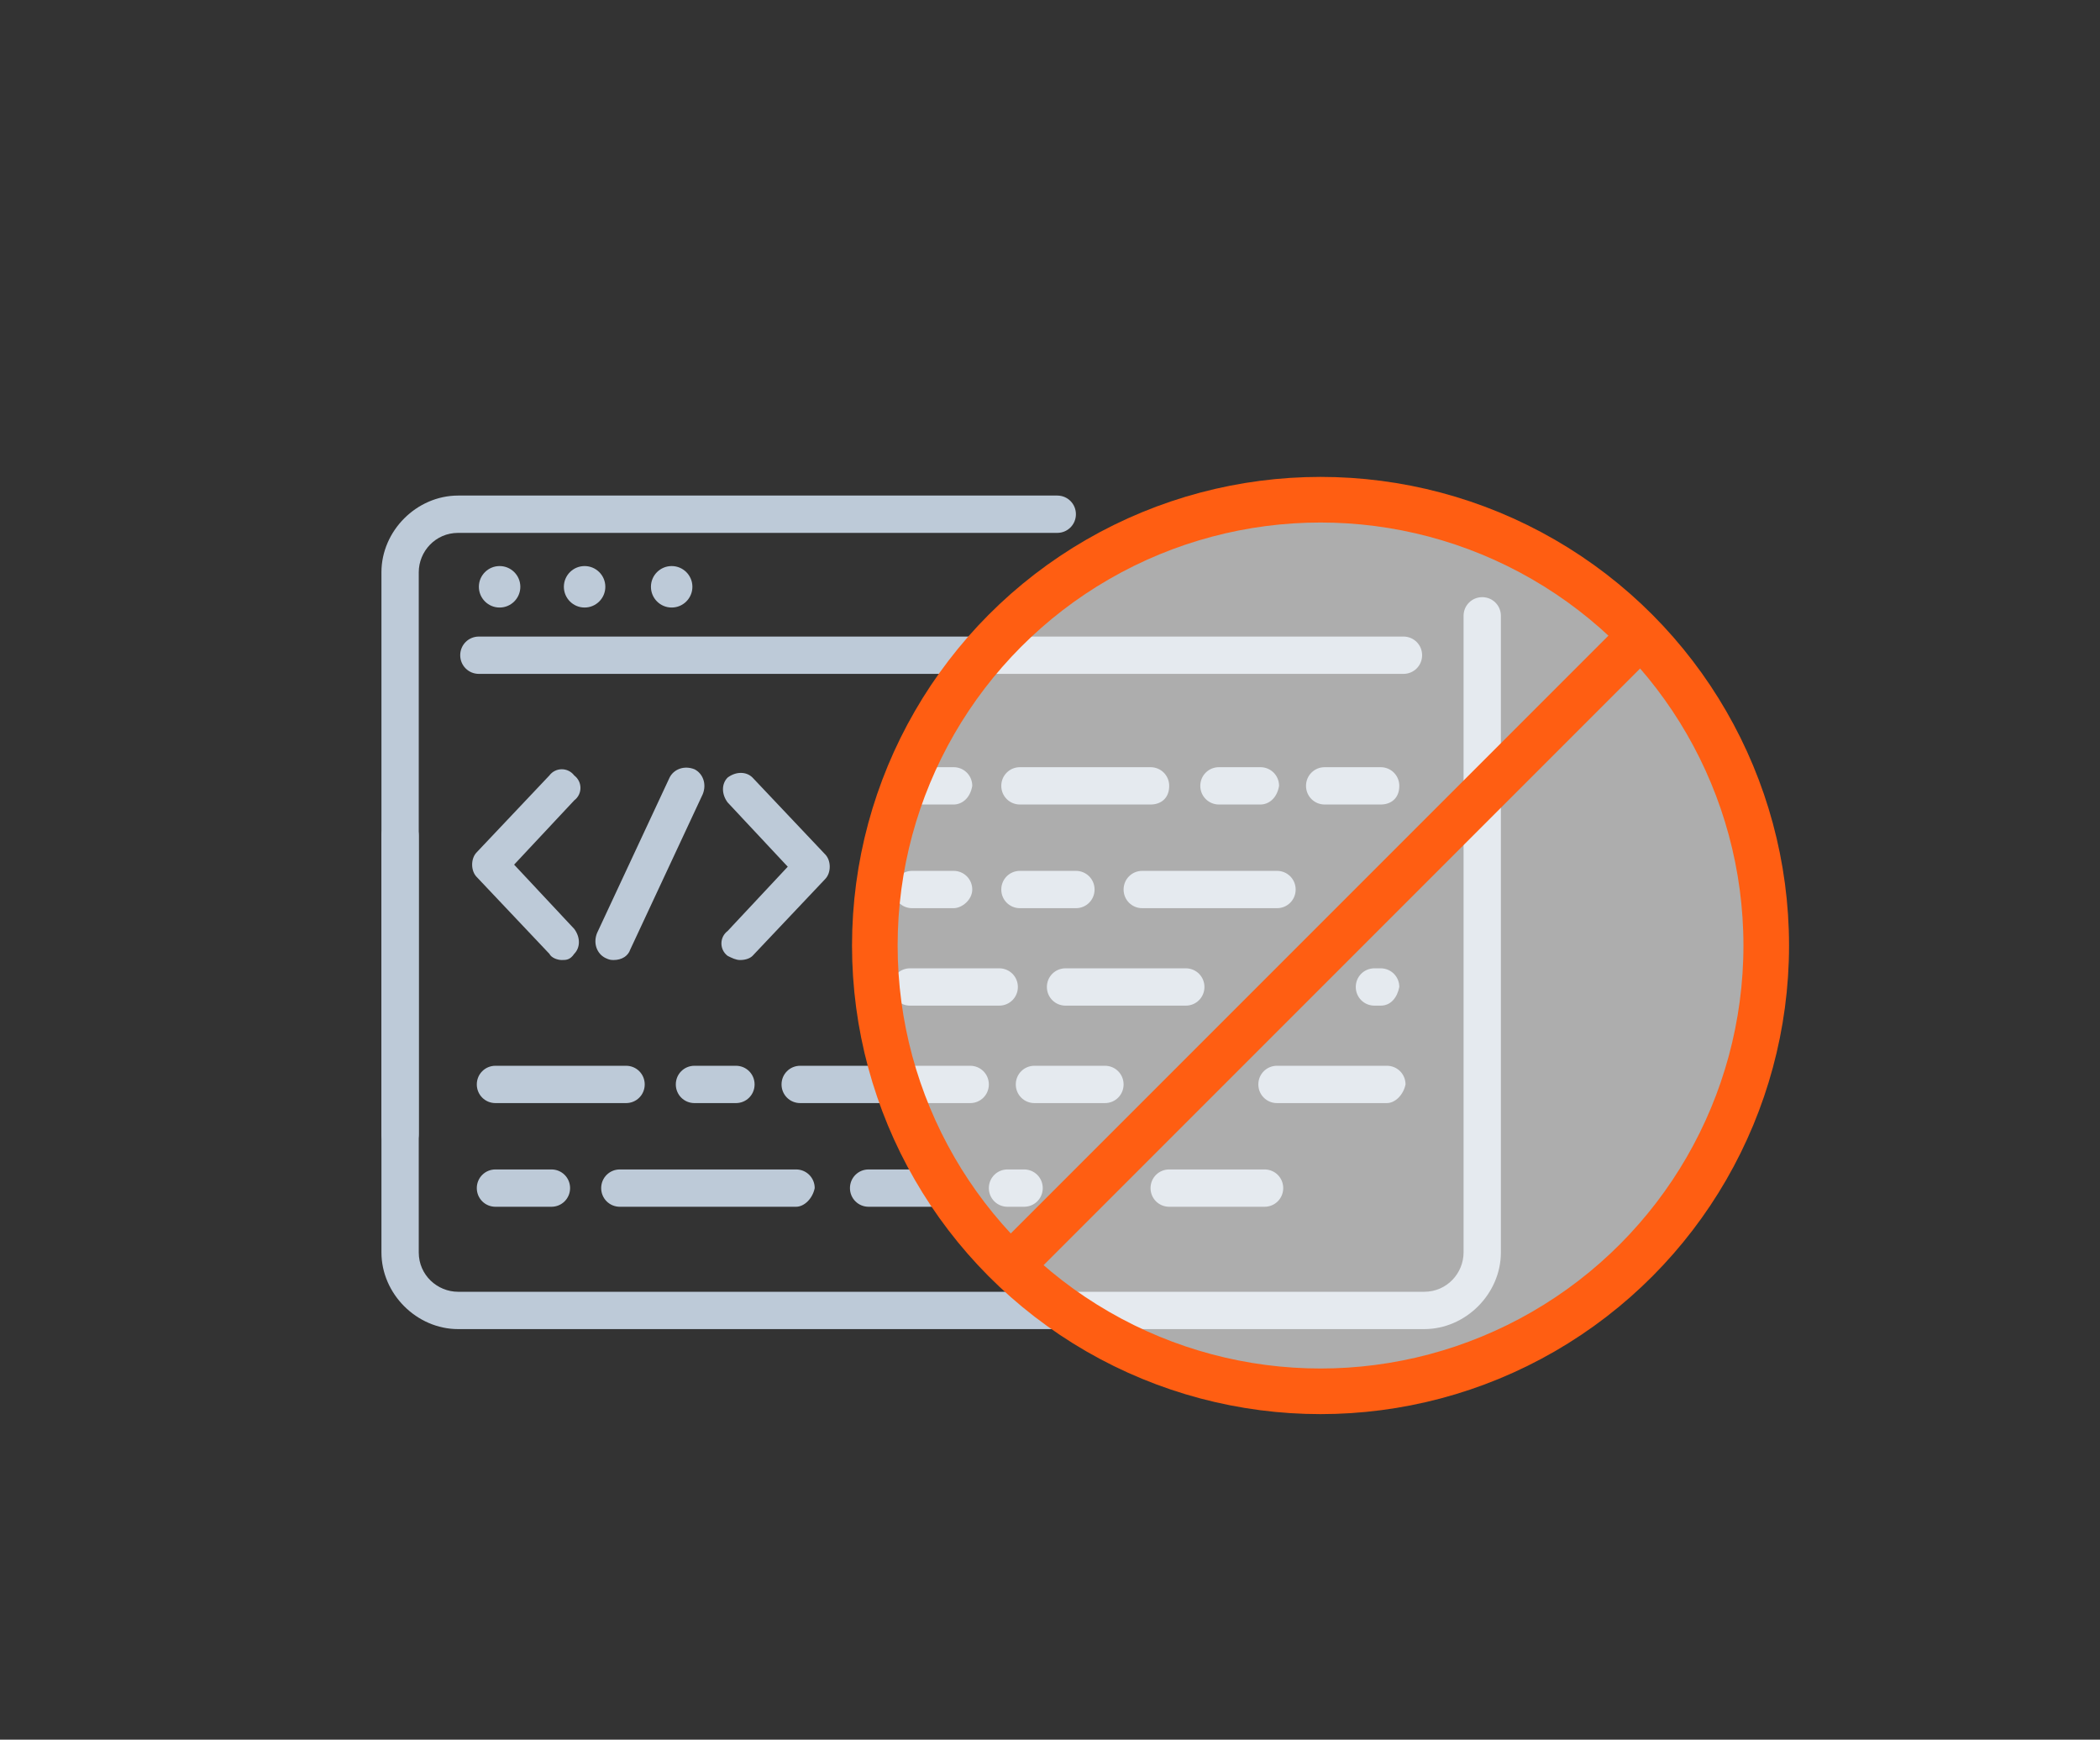
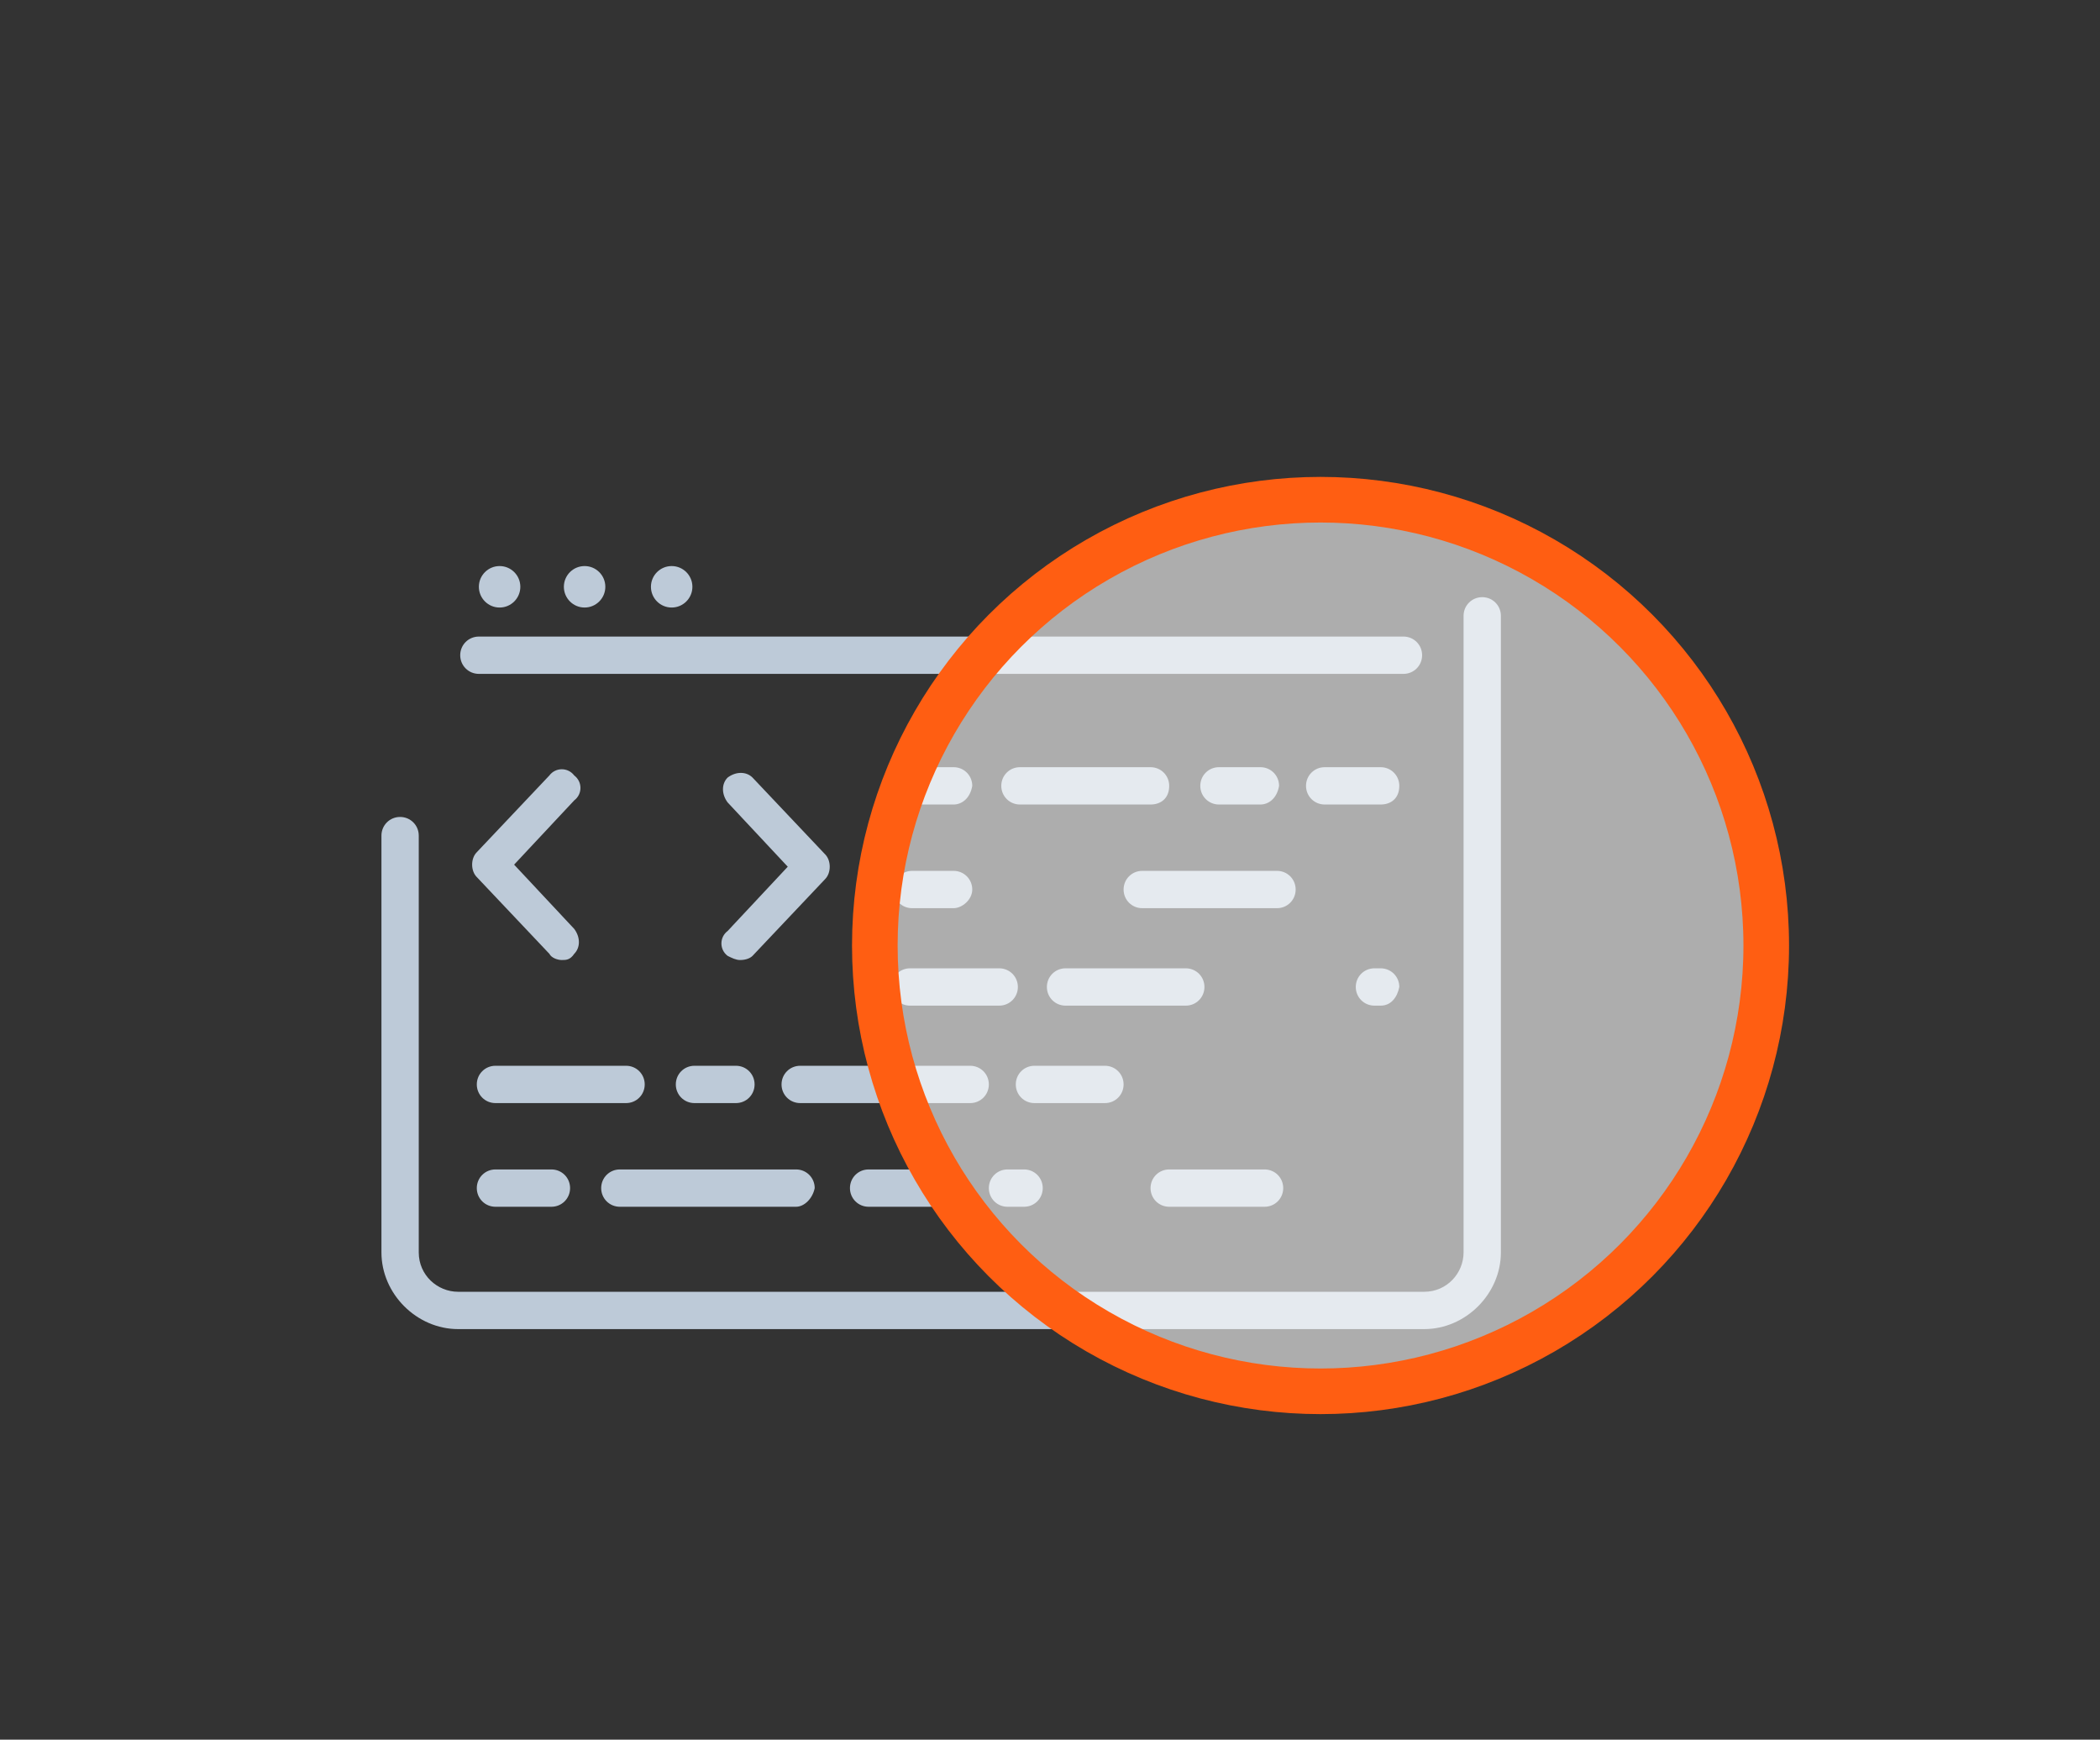
<svg xmlns="http://www.w3.org/2000/svg" version="1.1" id="Izolovaný_režim" x="0px" y="0px" viewBox="0 0 101.3 83.9" style="enable-background:new 0 0 101.3 83.9;" xml:space="preserve">
  <rect x="0" y="0" width="101.3" height="83.9" fill="#333333" stroke="none" />
  <style type="text/css">
	.st0{fill:#BDCAD8;}
	.st1{opacity:0.6;fill:#FFFFFF;}
	.st2{fill:none;stroke:#FF5E12;stroke-width:2.2;stroke-miterlimit:10;}
</style>
  <g>
    <g>
      <g>
        <path class="st0" d="M19.3,39.4c0.5,0,0.9,0.4,0.9,0.9v20.1c0,1.1,0.9,1.9,1.9,1.9h46.6c1.1,0,1.9-0.9,1.9-1.9V29.7     c0-0.5,0.4-0.9,0.9-0.9c0.5,0,0.9,0.4,0.9,0.9v30.7c0,2-1.7,3.7-3.7,3.7H22.1c-2,0-3.7-1.7-3.7-3.7V40.3     C18.4,39.8,18.8,39.4,19.3,39.4z" />
        <path class="st0" d="M67.7,32.5H23.1c-0.5,0-0.9-0.4-0.9-0.9c0-0.5,0.4-0.9,0.9-0.9h44.6c0.5,0,0.9,0.4,0.9,0.9     C68.6,32.1,68.2,32.5,67.7,32.5z" />
        <circle class="st0" cx="24.1" cy="28.3" r="1" />
        <circle class="st0" cx="28.2" cy="28.3" r="1" />
        <circle class="st0" cx="32.4" cy="28.3" r="1" />
-         <path class="st0" d="M51,25.7H40.3c0,0,0,0,0,0H22.1c-1.1,0-1.9,0.9-1.9,1.9v27.1c0,0.5-0.4,0.9-0.9,0.9s-0.9-0.4-0.9-0.9V27.6     c0-2,1.7-3.7,3.7-3.7h26.5c0,0,0,0,0,0H51c0.5,0,0.9,0.4,0.9,0.9C51.9,25.3,51.5,25.7,51,25.7z" />
      </g>
    </g>
    <g>
      <path class="st0" d="M27.1,46.3c-0.2,0-0.5-0.1-0.6-0.3L23,42.3c-0.3-0.3-0.3-0.9,0-1.2l3.5-3.7c0.3-0.4,0.9-0.4,1.2,0    c0.4,0.3,0.4,0.9,0,1.2l-2.9,3.1l2.9,3.1c0.3,0.4,0.3,0.9,0,1.2C27.5,46.3,27.3,46.3,27.1,46.3z" />
      <path class="st0" d="M35.7,46.3c-0.2,0-0.4-0.1-0.6-0.2c-0.4-0.3-0.4-0.9,0-1.2l2.9-3.1l-2.9-3.1c-0.3-0.4-0.3-0.9,0-1.2    c0.4-0.3,0.9-0.3,1.2,0l3.5,3.7c0.3,0.3,0.3,0.9,0,1.2l-3.5,3.7C36.2,46.2,36,46.3,35.7,46.3z" />
-       <path class="st0" d="M29.6,46.3c-0.1,0-0.2,0-0.4-0.1c-0.4-0.2-0.6-0.7-0.4-1.2l3.5-7.5c0.2-0.4,0.7-0.6,1.2-0.4    c0.4,0.2,0.6,0.7,0.4,1.2l-3.5,7.5C30.3,46.1,30,46.3,29.6,46.3z" />
    </g>
    <g>
      <path class="st0" d="M46,38.8h-2c-0.5,0-0.9-0.4-0.9-0.9c0-0.5,0.4-0.9,0.9-0.9h2c0.5,0,0.9,0.4,0.9,0.9    C46.8,38.5,46.4,38.8,46,38.8z" />
      <path class="st0" d="M60.8,38.8h-2c-0.5,0-0.9-0.4-0.9-0.9c0-0.5,0.4-0.9,0.9-0.9h2c0.5,0,0.9,0.4,0.9,0.9    C61.6,38.5,61.2,38.8,60.8,38.8z" />
      <path class="st0" d="M66.6,38.8h-2.7c-0.5,0-0.9-0.4-0.9-0.9c0-0.5,0.4-0.9,0.9-0.9h2.7c0.5,0,0.9,0.4,0.9,0.9    C67.5,38.5,67.1,38.8,66.6,38.8z" />
      <path class="st0" d="M55.5,38.8h-6.3c-0.5,0-0.9-0.4-0.9-0.9c0-0.5,0.4-0.9,0.9-0.9h6.3c0.5,0,0.9,0.4,0.9,0.9    C56.4,38.5,56,38.8,55.5,38.8z" />
    </g>
    <g>
      <path class="st0" d="M48.2,48.5h-4.3c-0.5,0-0.9-0.4-0.9-0.9c0-0.5,0.4-0.9,0.9-0.9h4.3c0.5,0,0.9,0.4,0.9,0.9    C49.1,48.1,48.7,48.5,48.2,48.5z" />
    </g>
    <g>
      <path class="st0" d="M57.2,48.5h-5.8c-0.5,0-0.9-0.4-0.9-0.9c0-0.5,0.4-0.9,0.9-0.9h5.8c0.5,0,0.9,0.4,0.9,0.9    C58.1,48.1,57.7,48.5,57.2,48.5z" />
    </g>
    <g>
      <path class="st0" d="M66.6,48.5h-0.3c-0.5,0-0.9-0.4-0.9-0.9c0-0.5,0.4-0.9,0.9-0.9h0.3c0.5,0,0.9,0.4,0.9,0.9    C67.4,48.1,67.1,48.5,66.6,48.5z" />
    </g>
    <g>
      <path class="st0" d="M46,43.8h-2c-0.5,0-0.9-0.4-0.9-0.9s0.4-0.9,0.9-0.9h2c0.5,0,0.9,0.4,0.9,0.9S46.4,43.8,46,43.8z" />
      <path class="st0" d="M61.6,43.8h-6.5c-0.5,0-0.9-0.4-0.9-0.9s0.4-0.9,0.9-0.9h6.5c0.5,0,0.9,0.4,0.9,0.9S62.1,43.8,61.6,43.8z" />
-       <path class="st0" d="M51.9,43.8h-2.7c-0.5,0-0.9-0.4-0.9-0.9s0.4-0.9,0.9-0.9h2.7c0.5,0,0.9,0.4,0.9,0.9S52.4,43.8,51.9,43.8z" />
    </g>
  </g>
  <path class="st0" d="M35.5,53.2h-2c-0.5,0-0.9-0.4-0.9-0.9c0-0.5,0.4-0.9,0.9-0.9h2c0.5,0,0.9,0.4,0.9,0.9  C36.4,52.8,36,53.2,35.5,53.2z" />
  <path class="st0" d="M46.8,53.2h-8.2c-0.5,0-0.9-0.4-0.9-0.9c0-0.5,0.4-0.9,0.9-0.9h8.2c0.5,0,0.9,0.4,0.9,0.9  C47.7,52.8,47.3,53.2,46.8,53.2z" />
  <path class="st0" d="M53.3,53.2h-3.4c-0.5,0-0.9-0.4-0.9-0.9c0-0.5,0.4-0.9,0.9-0.9h3.4c0.5,0,0.9,0.4,0.9,0.9  C54.2,52.8,53.8,53.2,53.3,53.2z" />
-   <path class="st0" d="M66.9,53.2h-5.3c-0.5,0-0.9-0.4-0.9-0.9c0-0.5,0.4-0.9,0.9-0.9h5.3c0.5,0,0.9,0.4,0.9,0.9  C67.7,52.8,67.3,53.2,66.9,53.2z" />
  <path class="st0" d="M30.2,53.2h-6.3c-0.5,0-0.9-0.4-0.9-0.9c0-0.5,0.4-0.9,0.9-0.9h6.3c0.5,0,0.9,0.4,0.9,0.9  C31.1,52.8,30.7,53.2,30.2,53.2z" />
  <path class="st0" d="M38.4,58.2h-8.5c-0.5,0-0.9-0.4-0.9-0.9c0-0.5,0.4-0.9,0.9-0.9h8.5c0.5,0,0.9,0.4,0.9,0.9  C39.2,57.8,38.8,58.2,38.4,58.2z" />
  <path class="st0" d="M26.6,58.2h-2.7c-0.5,0-0.9-0.4-0.9-0.9c0-0.5,0.4-0.9,0.9-0.9h2.7c0.5,0,0.9,0.4,0.9,0.9  C27.5,57.8,27.1,58.2,26.6,58.2z" />
  <path class="st0" d="M45.6,58.2h-3.7c-0.5,0-0.9-0.4-0.9-0.9c0-0.5,0.4-0.9,0.9-0.9h3.7c0.5,0,0.9,0.4,0.9,0.9  C46.5,57.8,46.1,58.2,45.6,58.2z" />
  <path class="st0" d="M49.4,58.2h-0.8c-0.5,0-0.9-0.4-0.9-0.9c0-0.5,0.4-0.9,0.9-0.9h0.8c0.5,0,0.9,0.4,0.9,0.9  C50.3,57.8,49.9,58.2,49.4,58.2z" />
  <path class="st0" d="M61,58.2h-4.6c-0.5,0-0.9-0.4-0.9-0.9c0-0.5,0.4-0.9,0.9-0.9H61c0.5,0,0.9,0.4,0.9,0.9  C61.9,57.8,61.5,58.2,61,58.2z" />
  <circle class="st1" cx="63.6" cy="45.4" r="21.8" />
  <circle class="st2" cx="63.7" cy="45.6" r="21.5" />
-   <line class="st2" x1="48.8" y1="61" x2="79" y2="30.8" />
</svg>